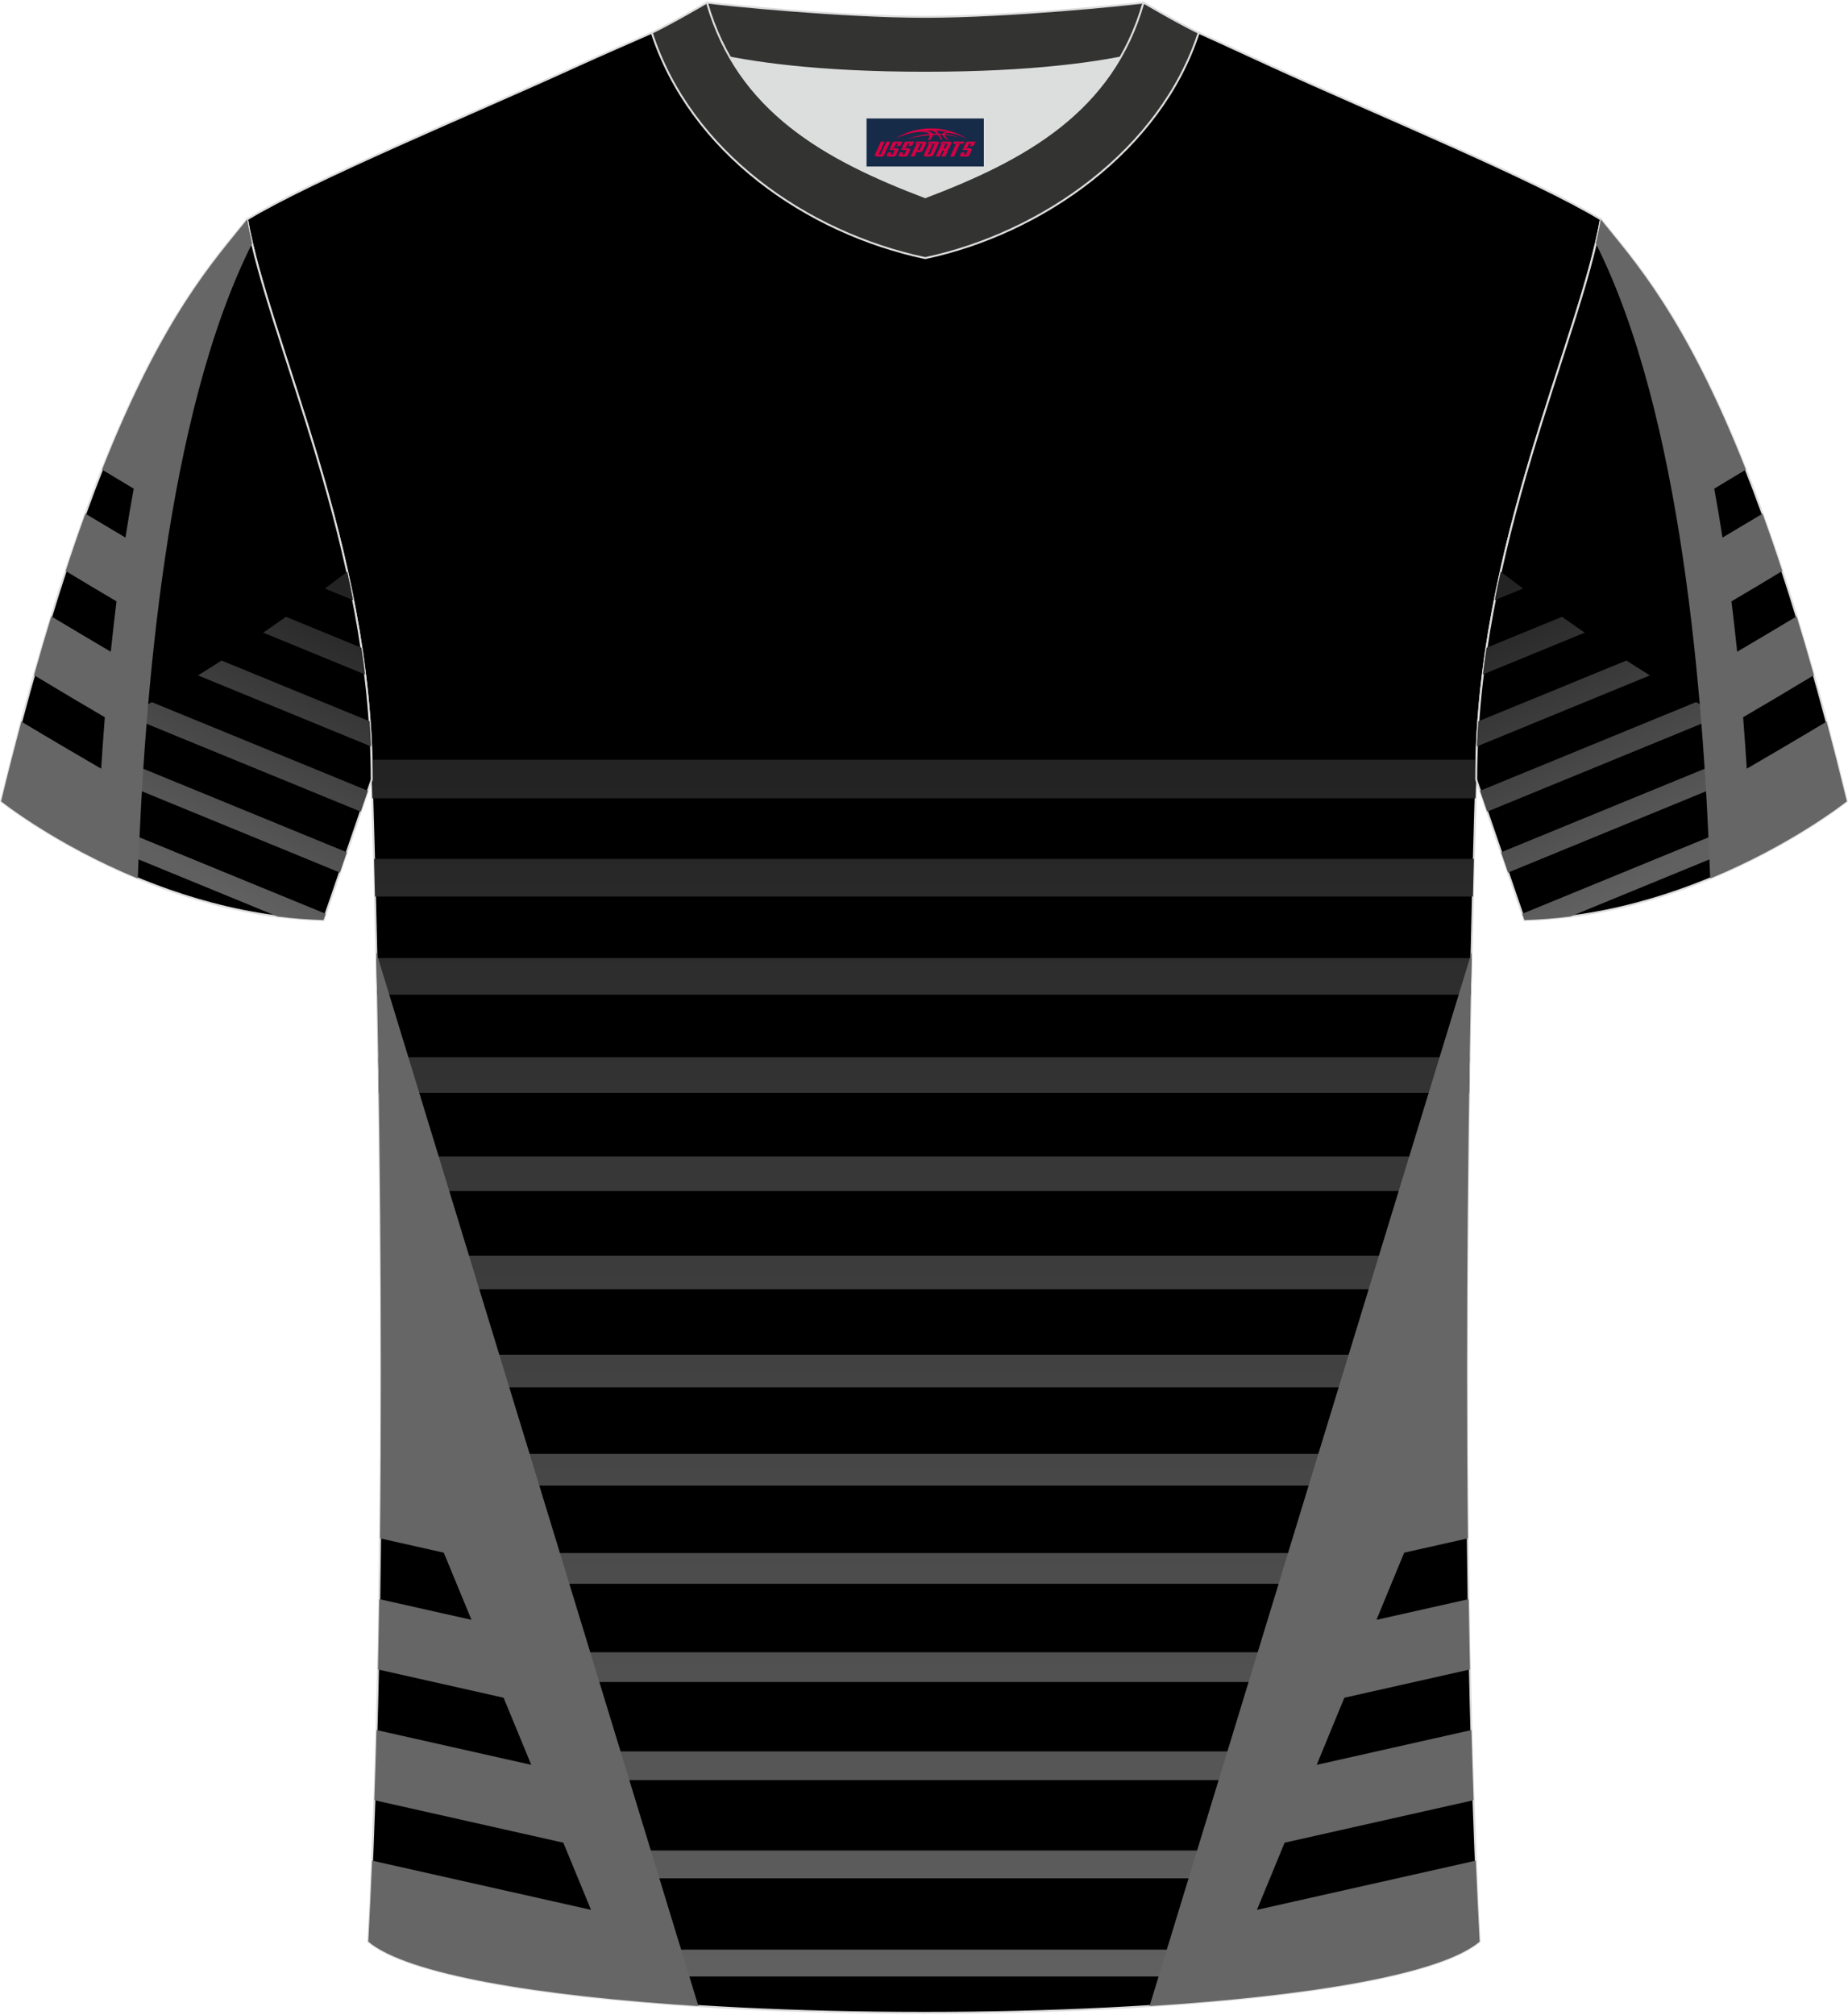
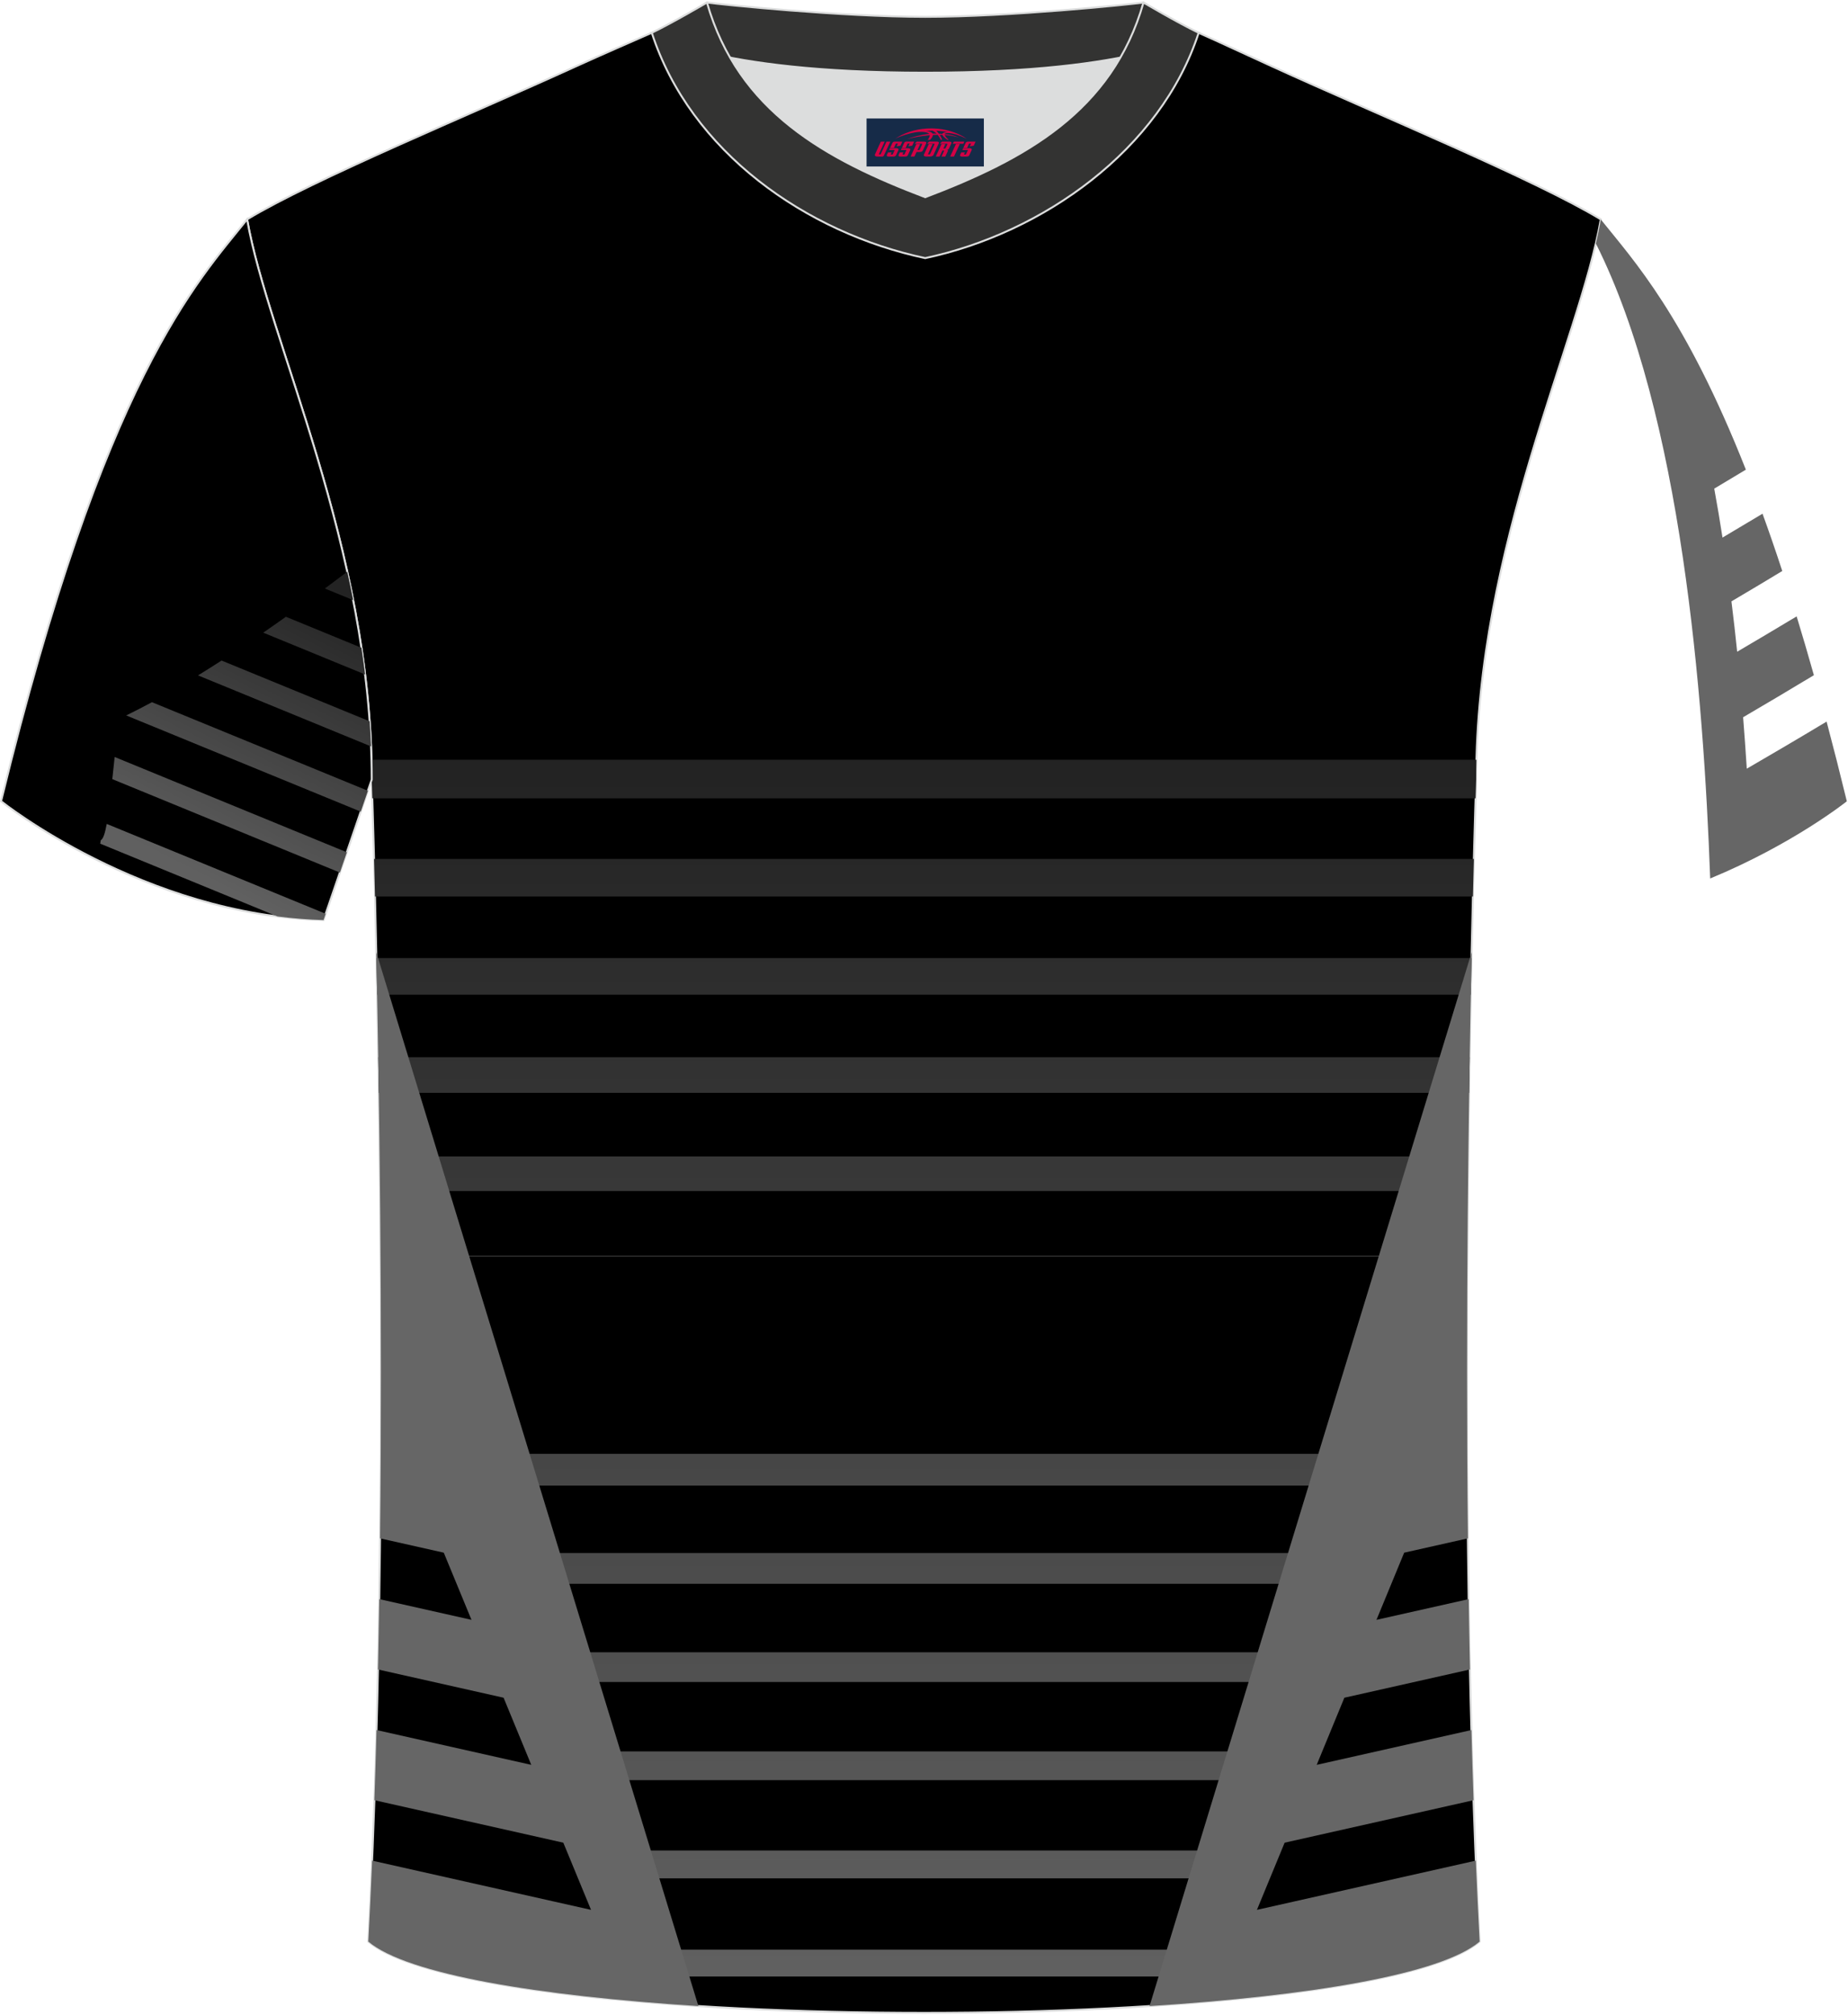
<svg xmlns="http://www.w3.org/2000/svg" version="1.1" id="图层_1" x="0px" y="0px" width="378px" height="412px" viewBox="0 0 378.12 411.7" enable-background="new 0 0 378.12 411.7" xml:space="preserve">
  <g>
    <path fill-rule="evenodd" clip-rule="evenodd" stroke="#DCDDDD" stroke-width="0.4" stroke-miterlimit="22.926" d="M75.36,396.92   c5.36-101,0.7-237.67,0.7-237.67c0-47.62-21.24-89.93-25.5-114.6c13.63-8.23,45.28-21.25,67.14-31.23   c5.55-2.52,11.68-5.18,15.66-6.93c17.52-0.32,25.34,1.25,55.54,1.25h0.31c30.2,0,38.53-1.57,56.04-1.25   c3.98,1.76,9.6,4.41,15.15,6.93c21.87,9.98,53.51,23,67.14,31.23c-4.27,24.67-25.5,66.98-25.5,114.6c0,0-4.66,136.67,0.7,237.67   C279.68,416.36,98.43,416.36,75.36,396.92z" />
    <linearGradient id="SVGID_1_" gradientUnits="userSpaceOnUse" x1="189.054" y1="254.48" x2="189.054" y2="11.428" gradientTransform="matrix(1 0 0 -1 0 413.311)">
      <stop offset="0" style="stop-color:#232323" />
      <stop offset="1" style="stop-color:#606060" />
    </linearGradient>
-     <path fill-rule="evenodd" clip-rule="evenodd" fill="url(#SVGID_1_)" d="M76.01,155.19h226.08c-0.03,1.35-0.05,2.7-0.05,4.06   c0,0-0.05,1.34-0.12,3.82H76.18c-0.08-2.48-0.12-3.82-0.12-3.82C76.06,157.89,76.04,156.53,76.01,155.19L76.01,155.19z    M77.51,223.32c-0.04-2.48-0.07-4.91-0.11-7.29h223.31c-0.04,2.38-0.08,4.81-0.11,7.29H77.51L77.51,223.32z M77.17,203.24   c-0.05-2.59-0.1-5.08-0.15-7.49h224.07c-0.05,2.4-0.1,4.9-0.15,7.49H77.17L77.17,203.24z M76.73,183.16   c-0.07-2.78-0.13-5.34-0.19-7.69h225.03c-0.06,2.34-0.13,4.91-0.19,7.69H76.73L76.73,183.16z M296.43,243.4H81.67l-2.3-7.08h219.35   L296.43,243.4L296.43,243.4L296.43,243.4z M289.91,263.49H88.18l-2.23-6.88h206.19L289.91,263.49L289.91,263.49L289.91,263.49z    M283.4,283.57H94.7l-2.17-6.69h193.04L283.4,283.57L283.4,283.57L283.4,283.57z M276.89,303.65H101.21l-2.1-6.49h179.9   L276.89,303.65L276.89,303.65L276.89,303.65z M270.38,323.74H107.72l-2.04-6.29h166.75L270.38,323.74L270.38,323.74L270.38,323.74z    M263.87,343.82H114.23l-1.97-6.08h153.6L263.87,343.82L263.87,343.82L263.87,343.82z M257.36,363.9H120.74l-1.91-5.88h140.44   L257.36,363.9L257.36,363.9L257.36,363.9z M250.85,383.98h-123.6l-1.84-5.69H252.7L250.85,383.98L250.85,383.98L250.85,383.98z    M244.33,404.06H133.76l-1.78-5.49h114.14L244.33,404.06L244.33,404.06z" />
+     <path fill-rule="evenodd" clip-rule="evenodd" fill="url(#SVGID_1_)" d="M76.01,155.19h226.08c-0.03,1.35-0.05,2.7-0.05,4.06   c0,0-0.05,1.34-0.12,3.82H76.18c-0.08-2.48-0.12-3.82-0.12-3.82C76.06,157.89,76.04,156.53,76.01,155.19L76.01,155.19z    M77.51,223.32c-0.04-2.48-0.07-4.91-0.11-7.29h223.31c-0.04,2.38-0.08,4.81-0.11,7.29H77.51L77.51,223.32z M77.17,203.24   c-0.05-2.59-0.1-5.08-0.15-7.49h224.07c-0.05,2.4-0.1,4.9-0.15,7.49H77.17L77.17,203.24z M76.73,183.16   c-0.07-2.78-0.13-5.34-0.19-7.69h225.03c-0.06,2.34-0.13,4.91-0.19,7.69H76.73L76.73,183.16z M296.43,243.4H81.67l-2.3-7.08h219.35   L296.43,243.4L296.43,243.4L296.43,243.4z M289.91,263.49H88.18l-2.23-6.88h206.19L289.91,263.49L289.91,263.49L289.91,263.49z    H94.7l-2.17-6.69h193.04L283.4,283.57L283.4,283.57L283.4,283.57z M276.89,303.65H101.21l-2.1-6.49h179.9   L276.89,303.65L276.89,303.65L276.89,303.65z M270.38,323.74H107.72l-2.04-6.29h166.75L270.38,323.74L270.38,323.74L270.38,323.74z    M263.87,343.82H114.23l-1.97-6.08h153.6L263.87,343.82L263.87,343.82L263.87,343.82z M257.36,363.9H120.74l-1.91-5.88h140.44   L257.36,363.9L257.36,363.9L257.36,363.9z M250.85,383.98h-123.6l-1.84-5.69H252.7L250.85,383.98L250.85,383.98L250.85,383.98z    M244.33,404.06H133.76l-1.78-5.49h114.14L244.33,404.06L244.33,404.06z" />
    <path fill-rule="evenodd" clip-rule="evenodd" fill="#666666" d="M108.7,360.77l-31.66-7.12c-0.13,4.81-0.27,9.6-0.44,14.35   l38.66,8.69l5.67,13.74l-44.79-10.07c-0.23,5.6-0.49,11.13-0.78,16.56c7.97,6.72,34.84,11.11,67.54,13.19L76.99,194.55   c0.63,29.43,1.27,73.85,0.77,119.89l13.04,2.93l5.67,13.74l-18.87-4.24c-0.07,4.8-0.16,9.6-0.26,14.39l25.7,5.78L108.7,360.77z" />
    <path fill-rule="evenodd" clip-rule="evenodd" fill="#666666" d="M269.41,360.77l31.66-7.12c0.13,4.81,0.27,9.6,0.44,14.35   l-38.66,8.69l-5.67,13.74l44.79-10.07c0.23,5.6,0.49,11.13,0.78,16.56c-7.97,6.72-34.84,11.11-67.54,13.19l65.91-215.56   c-0.63,29.43-1.27,73.85-0.77,119.89l-13.04,2.93l-5.67,13.74l18.87-4.24c0.07,4.8,0.16,9.6,0.26,14.39l-25.7,5.78L269.41,360.77z" />
    <path fill-rule="evenodd" clip-rule="evenodd" fill="#DCDDDD" d="M149.39,11.57c8.45,14.62,23.39,22.27,39.92,28.55   c16.55-6.29,31.48-13.92,39.92-28.56c-8.65,1.66-21.45,3.09-39.92,3.09C170.84,14.66,158.04,13.23,149.39,11.57z" />
    <path fill-rule="evenodd" clip-rule="evenodd" fill="#333332" stroke="#DCDDDD" stroke-width="0.4" stroke-miterlimit="22.926" d="   M189.31,3.23c-17.28,0-41.78-2.53-44.66-2.93c0,0-5.53,4.46-11.29,6.19c0,0,11.78,8.17,55.95,8.17s55.95-8.17,55.95-8.17   c-5.76-1.72-11.29-6.19-11.29-6.19C231.08,0.7,206.59,3.23,189.31,3.23z" />
    <path fill-rule="evenodd" clip-rule="evenodd" fill="#333332" stroke="#DCDDDD" stroke-width="0.4" stroke-miterlimit="22.926" d="   M189.31,52.58c23.96-5.08,48.15-22.11,55.95-46.09c-4.43-2.13-11.29-6.19-11.29-6.19c-6.4,22.33-24.3,32.08-44.66,39.82   c-20.33-7.73-38.27-17.52-44.66-39.82c0,0-6.86,4.05-11.29,6.19C141.27,30.84,164.96,47.42,189.31,52.58z" />
    <g>
      <path fill-rule="evenodd" clip-rule="evenodd" stroke="#DCDDDD" stroke-width="0.4" stroke-miterlimit="22.926" d="M50.56,44.65    C40.36,57.41,21.31,76.96,0.22,163.67c0,0,29.08,23.29,65.98,24.31c0,0,7.14-20.75,9.86-28.74    C76.06,111.64,54.83,69.32,50.56,44.65z" />
      <linearGradient id="SVGID_2_" gradientUnits="userSpaceOnUse" x1="69.593" y1="292.805" x2="40.225" y2="234.827" gradientTransform="matrix(1 0 0 -1 0 413.311)">
        <stop offset="0" style="stop-color:#232323" />
        <stop offset="1" style="stop-color:#606060" />
      </linearGradient>
      <path fill-rule="evenodd" clip-rule="evenodd" fill="url(#SVGID_2_)" d="M56.78,187.24c3.07,0.39,6.21,0.65,9.42,0.74l0.44-1.29    l-44.8-18.38c-0.34,1.85-0.73,3.11-1.22,3.33l-0.12,0.71L56.78,187.24L56.78,187.24L56.78,187.24z M69.55,178.26l-46.57-19.11    c0.16-1.54,0.32-3.08,0.48-4.53l47.51,19.49L69.55,178.26L69.55,178.26L69.55,178.26z M73.82,165.8l1.46-4.27l-44.19-18.12    c-1.8,0.97-3.56,1.88-5.27,2.71L73.82,165.8L73.82,165.8L73.82,165.8z M75.92,152.46l-35.4-14.53c1.59-0.98,3.19-1.99,4.81-3.04    l30.3,12.43C75.75,149.03,75.85,150.74,75.92,152.46L75.92,152.46L75.92,152.46z M74.7,137.74c-0.23-1.83-0.48-3.65-0.75-5.46    l-15.45-6.34c-1.55,1.1-3.1,2.19-4.64,3.25L74.7,137.74L74.7,137.74L74.7,137.74z M72.26,122.53c-0.38-1.95-0.79-3.88-1.21-5.79    h-0.01c-1.52,1.15-3.04,2.29-4.57,3.42L72.26,122.53z" />
-       <path fill-rule="evenodd" clip-rule="evenodd" fill="#666666" d="M51.58,49.59c-17.6,35.01-22.04,92.75-23.39,129.88    c-17-7.02-27.96-15.79-27.96-15.79c1.39-5.72,2.77-11.14,4.14-16.3c6.24,3.75,11.9,7.06,16.33,9.63    c0.22-3.43,0.47-6.95,0.75-10.52c-4.22-2.47-9.18-5.4-14.48-8.6c1.19-4.21,2.36-8.21,3.53-12.03c4.4,2.65,8.53,5.09,12.17,7.23    c0.35-3.41,0.74-6.85,1.17-10.3c-3.22-1.9-6.73-3.99-10.4-6.21c1.36-4.15,2.71-8.06,4.04-11.72c2.86,1.72,5.61,3.36,8.19,4.88    c0.52-3.35,1.08-6.69,1.69-10.01c-2.08-1.24-4.24-2.53-6.47-3.88c12.43-31.47,22.97-42.8,29.69-51.19    C50.83,46.23,51.17,47.88,51.58,49.59z" />
    </g>
    <g>
-       <path fill-rule="evenodd" clip-rule="evenodd" stroke="#DCDDDD" stroke-width="0.4" stroke-miterlimit="22.926" d="M327.55,44.65    c10.2,12.76,29.25,32.31,50.34,119.03c0,0-29.08,23.29-65.98,24.31c0,0-7.14-20.75-9.86-28.74    C302.05,111.64,323.28,69.32,327.55,44.65z" />
      <linearGradient id="SVGID_3_" gradientUnits="userSpaceOnUse" x1="-1117.134" y1="292.806" x2="-1146.502" y2="234.829" gradientTransform="matrix(-1 0 0 -1 -808.606 413.311)">
        <stop offset="0" style="stop-color:#232323" />
        <stop offset="1" style="stop-color:#606060" />
      </linearGradient>
-       <path fill-rule="evenodd" clip-rule="evenodd" fill="url(#SVGID_3_)" d="M321.33,187.24L321.33,187.24l36.28-14.89l-0.12-0.71    c-0.49-0.22-0.88-1.48-1.22-3.33l-44.8,18.38l0.44,1.29C315.12,187.89,318.26,187.63,321.33,187.24L321.33,187.24z M308.56,178.26    L308.56,178.26l-1.42-4.15l47.51-19.49c0.16,1.45,0.32,2.99,0.48,4.53L308.56,178.26L308.56,178.26z M304.29,165.8L304.29,165.8    l48-19.69c-1.71-0.83-3.47-1.74-5.27-2.71l-44.19,18.13L304.29,165.8L304.29,165.8z M302.19,152.46L302.19,152.46    c0.07-1.72,0.17-3.43,0.29-5.14l30.3-12.43c1.62,1.05,3.22,2.06,4.81,3.04L302.19,152.46L302.19,152.46z M303.41,137.74    L303.41,137.74l20.84-8.55c-1.54-1.06-3.09-2.15-4.64-3.25l-15.45,6.34C303.89,134.09,303.64,135.91,303.41,137.74L303.41,137.74z     M311.64,120.16c-1.53-1.13-3.05-2.27-4.57-3.42h-0.01c-0.42,1.91-0.83,3.84-1.21,5.79L311.64,120.16z" />
      <path fill-rule="evenodd" clip-rule="evenodd" fill="#666666" d="M326.53,49.59c17.6,35.01,22.04,92.75,23.39,129.88    c17-7.02,27.96-15.79,27.96-15.79c-1.39-5.72-2.77-11.14-4.14-16.3c-6.24,3.75-11.9,7.06-16.33,9.63    c-0.22-3.43-0.47-6.95-0.75-10.52c4.22-2.47,9.18-5.4,14.48-8.6c-1.19-4.21-2.36-8.21-3.53-12.03c-4.4,2.65-8.53,5.09-12.17,7.23    c-0.35-3.41-0.74-6.85-1.17-10.3c3.22-1.9,6.73-3.99,10.4-6.21c-1.36-4.15-2.71-8.06-4.04-11.72c-2.86,1.72-5.61,3.36-8.19,4.88    c-0.52-3.35-1.08-6.69-1.69-10.01c2.08-1.24,4.24-2.53,6.47-3.88c-12.43-31.47-22.97-42.8-29.69-51.19    C327.28,46.23,326.94,47.88,326.53,49.59z" />
    </g>
  </g>
  <g id="tag_logo">
    <rect y="24.02" fill="#162B48" width="24" height="9.818" x="177.31" />
    <g>
      <path fill="#D30044" d="M193.27,27.21l0.005-0.011c0.131-0.311,1.085-0.262,2.351,0.071c0.715,0.24,1.44,0.54,2.193,0.9    c-0.218-0.147-0.447-0.289-0.682-0.42l0.011,0.005l-0.011-0.005c-1.478-0.845-3.218-1.418-5.1-1.62    c-1.282-0.115-1.658-0.082-2.411-0.055c-2.449,0.142-4.68,0.905-6.458,2.095c1.26-0.638,2.722-1.075,4.195-1.336    c1.467-0.18,2.476-0.033,2.771,0.344c-1.691,0.175-3.469,0.633-4.555,1.075c1.156-0.338,2.967-0.665,4.647-0.813    c0.016,0.251-0.115,0.567-0.415,0.96h0.475c0.376-0.382,0.584-0.725,0.595-1.004c0.333-0.022,0.66-0.033,0.971-0.033    C192.1,27.65,192.31,28,192.51,28.39h0.262c-0.125-0.344-0.295-0.687-0.518-1.036c0.207,0,0.393,0.005,0.567,0.011    c0.104,0.267,0.496,0.66,1.058,1.025h0.245c-0.442-0.365-0.753-0.753-0.835-1.004c1.047,0.065,1.696,0.224,2.885,0.513    C195.09,27.47,194.35,27.3,193.27,27.21z M190.83,27.12c-0.164-0.295-0.655-0.485-1.402-0.551    c0.464-0.033,0.922-0.055,1.364-0.055c0.311,0.147,0.589,0.344,0.84,0.589C191.37,27.1,191.1,27.11,190.83,27.12z M192.81,27.17c-0.224-0.016-0.458-0.027-0.715-0.044c-0.147-0.202-0.311-0.398-0.502-0.6c0.082,0,0.164,0.005,0.24,0.011    c0.72,0.033,1.429,0.125,2.138,0.273C193.3,26.77,192.92,26.93,192.81,27.17z" />
      <path fill="#D30044" d="M180.23,28.75L179.06,31.3C178.88,31.67,179.15,31.81,179.63,31.81l0.873,0.005    c0.115,0,0.251-0.049,0.327-0.175l1.342-2.891H181.39L180.17,31.38H180c-0.147,0-0.185-0.033-0.147-0.125l1.156-2.504H180.23L180.23,28.75z M182.09,30.1h1.271c0.36,0,0.584,0.125,0.442,0.425L183.33,31.56C183.23,31.78,182.96,31.81,182.73,31.81H181.81c-0.267,0-0.442-0.136-0.349-0.333l0.235-0.513h0.742L182.26,31.34C182.24,31.39,182.28,31.4,182.34,31.4h0.18    c0.082,0,0.125-0.016,0.147-0.071l0.376-0.813c0.011-0.022,0.011-0.044-0.055-0.044H181.92L182.09,30.1L182.09,30.1z M182.91,30.03h-0.78l0.475-1.025c0.098-0.218,0.338-0.256,0.578-0.256H184.63L184.24,29.59L183.46,29.71l0.262-0.562H183.43c-0.082,0-0.12,0.016-0.147,0.071L182.91,30.03L182.91,30.03z M184.5,30.1L184.33,30.47h1.069c0.06,0,0.06,0.016,0.049,0.044    L185.07,31.33C185.05,31.38,185.01,31.4,184.93,31.4H184.75c-0.055,0-0.104-0.011-0.082-0.06l0.175-0.376H184.1L183.87,31.48C183.77,31.67,183.95,31.81,184.22,31.81h0.916c0.24,0,0.502-0.033,0.605-0.251l0.475-1.031c0.142-0.3-0.082-0.425-0.442-0.425H184.5L184.5,30.1z M185.31,30.03l0.371-0.818c0.022-0.055,0.06-0.071,0.147-0.071h0.295L185.86,29.7l0.791-0.115l0.387-0.845H185.59c-0.24,0-0.48,0.038-0.578,0.256L184.54,30.03L185.31,30.03L185.31,30.03z M187.71,30.49h0.278c0.087,0,0.153-0.022,0.202-0.115    l0.496-1.075c0.033-0.076-0.011-0.12-0.125-0.12H187.16l0.431-0.431h1.522c0.355,0,0.485,0.153,0.393,0.355l-0.676,1.445    c-0.06,0.125-0.175,0.333-0.644,0.327l-0.649-0.005L187.1,31.81H186.32l1.178-2.558h0.785L187.71,30.49L187.71,30.49z     M190.3,31.3c-0.022,0.049-0.06,0.076-0.142,0.076h-0.191c-0.082,0-0.109-0.027-0.082-0.076l0.944-2.051h-0.785l-0.987,2.138    c-0.125,0.273,0.115,0.415,0.453,0.415h0.72c0.327,0,0.649-0.071,0.769-0.322l1.085-2.384c0.093-0.202-0.06-0.355-0.415-0.355    h-1.533l-0.431,0.431h1.38c0.115,0,0.164,0.033,0.131,0.104L190.3,31.3L190.3,31.3z M193.02,30.17h0.278    c0.087,0,0.158-0.022,0.202-0.115l0.344-0.753c0.033-0.076-0.011-0.12-0.125-0.12h-1.402l0.425-0.431h1.527    c0.355,0,0.485,0.153,0.393,0.355l-0.529,1.124c-0.044,0.093-0.147,0.18-0.393,0.18c0.224,0.011,0.256,0.158,0.175,0.327    l-0.496,1.075h-0.785l0.54-1.167c0.022-0.055-0.005-0.087-0.104-0.087h-0.235L192.25,31.81h-0.785l1.178-2.558h0.785L193.02,30.17L193.02,30.17z M195.59,29.26L194.41,31.81h0.785l1.184-2.558H195.59L195.59,29.26z M197.1,29.19l0.202-0.431h-2.1l-0.295,0.431    H197.1L197.1,29.19z M197.08,30.1h1.271c0.36,0,0.584,0.125,0.442,0.425l-0.475,1.031c-0.104,0.218-0.371,0.251-0.605,0.251    h-0.916c-0.267,0-0.442-0.136-0.349-0.333l0.235-0.513h0.742L197.25,31.34c-0.022,0.049,0.022,0.06,0.082,0.06h0.18    c0.082,0,0.125-0.016,0.147-0.071l0.376-0.813c0.011-0.022,0.011-0.044-0.049-0.044h-1.069L197.08,30.1L197.08,30.1z     M197.89,30.03H197.11l0.475-1.025c0.098-0.218,0.338-0.256,0.578-0.256h1.451l-0.387,0.845l-0.791,0.115l0.262-0.562h-0.295    c-0.082,0-0.12,0.016-0.147,0.071L197.89,30.03z" />
    </g>
  </g>
</svg>